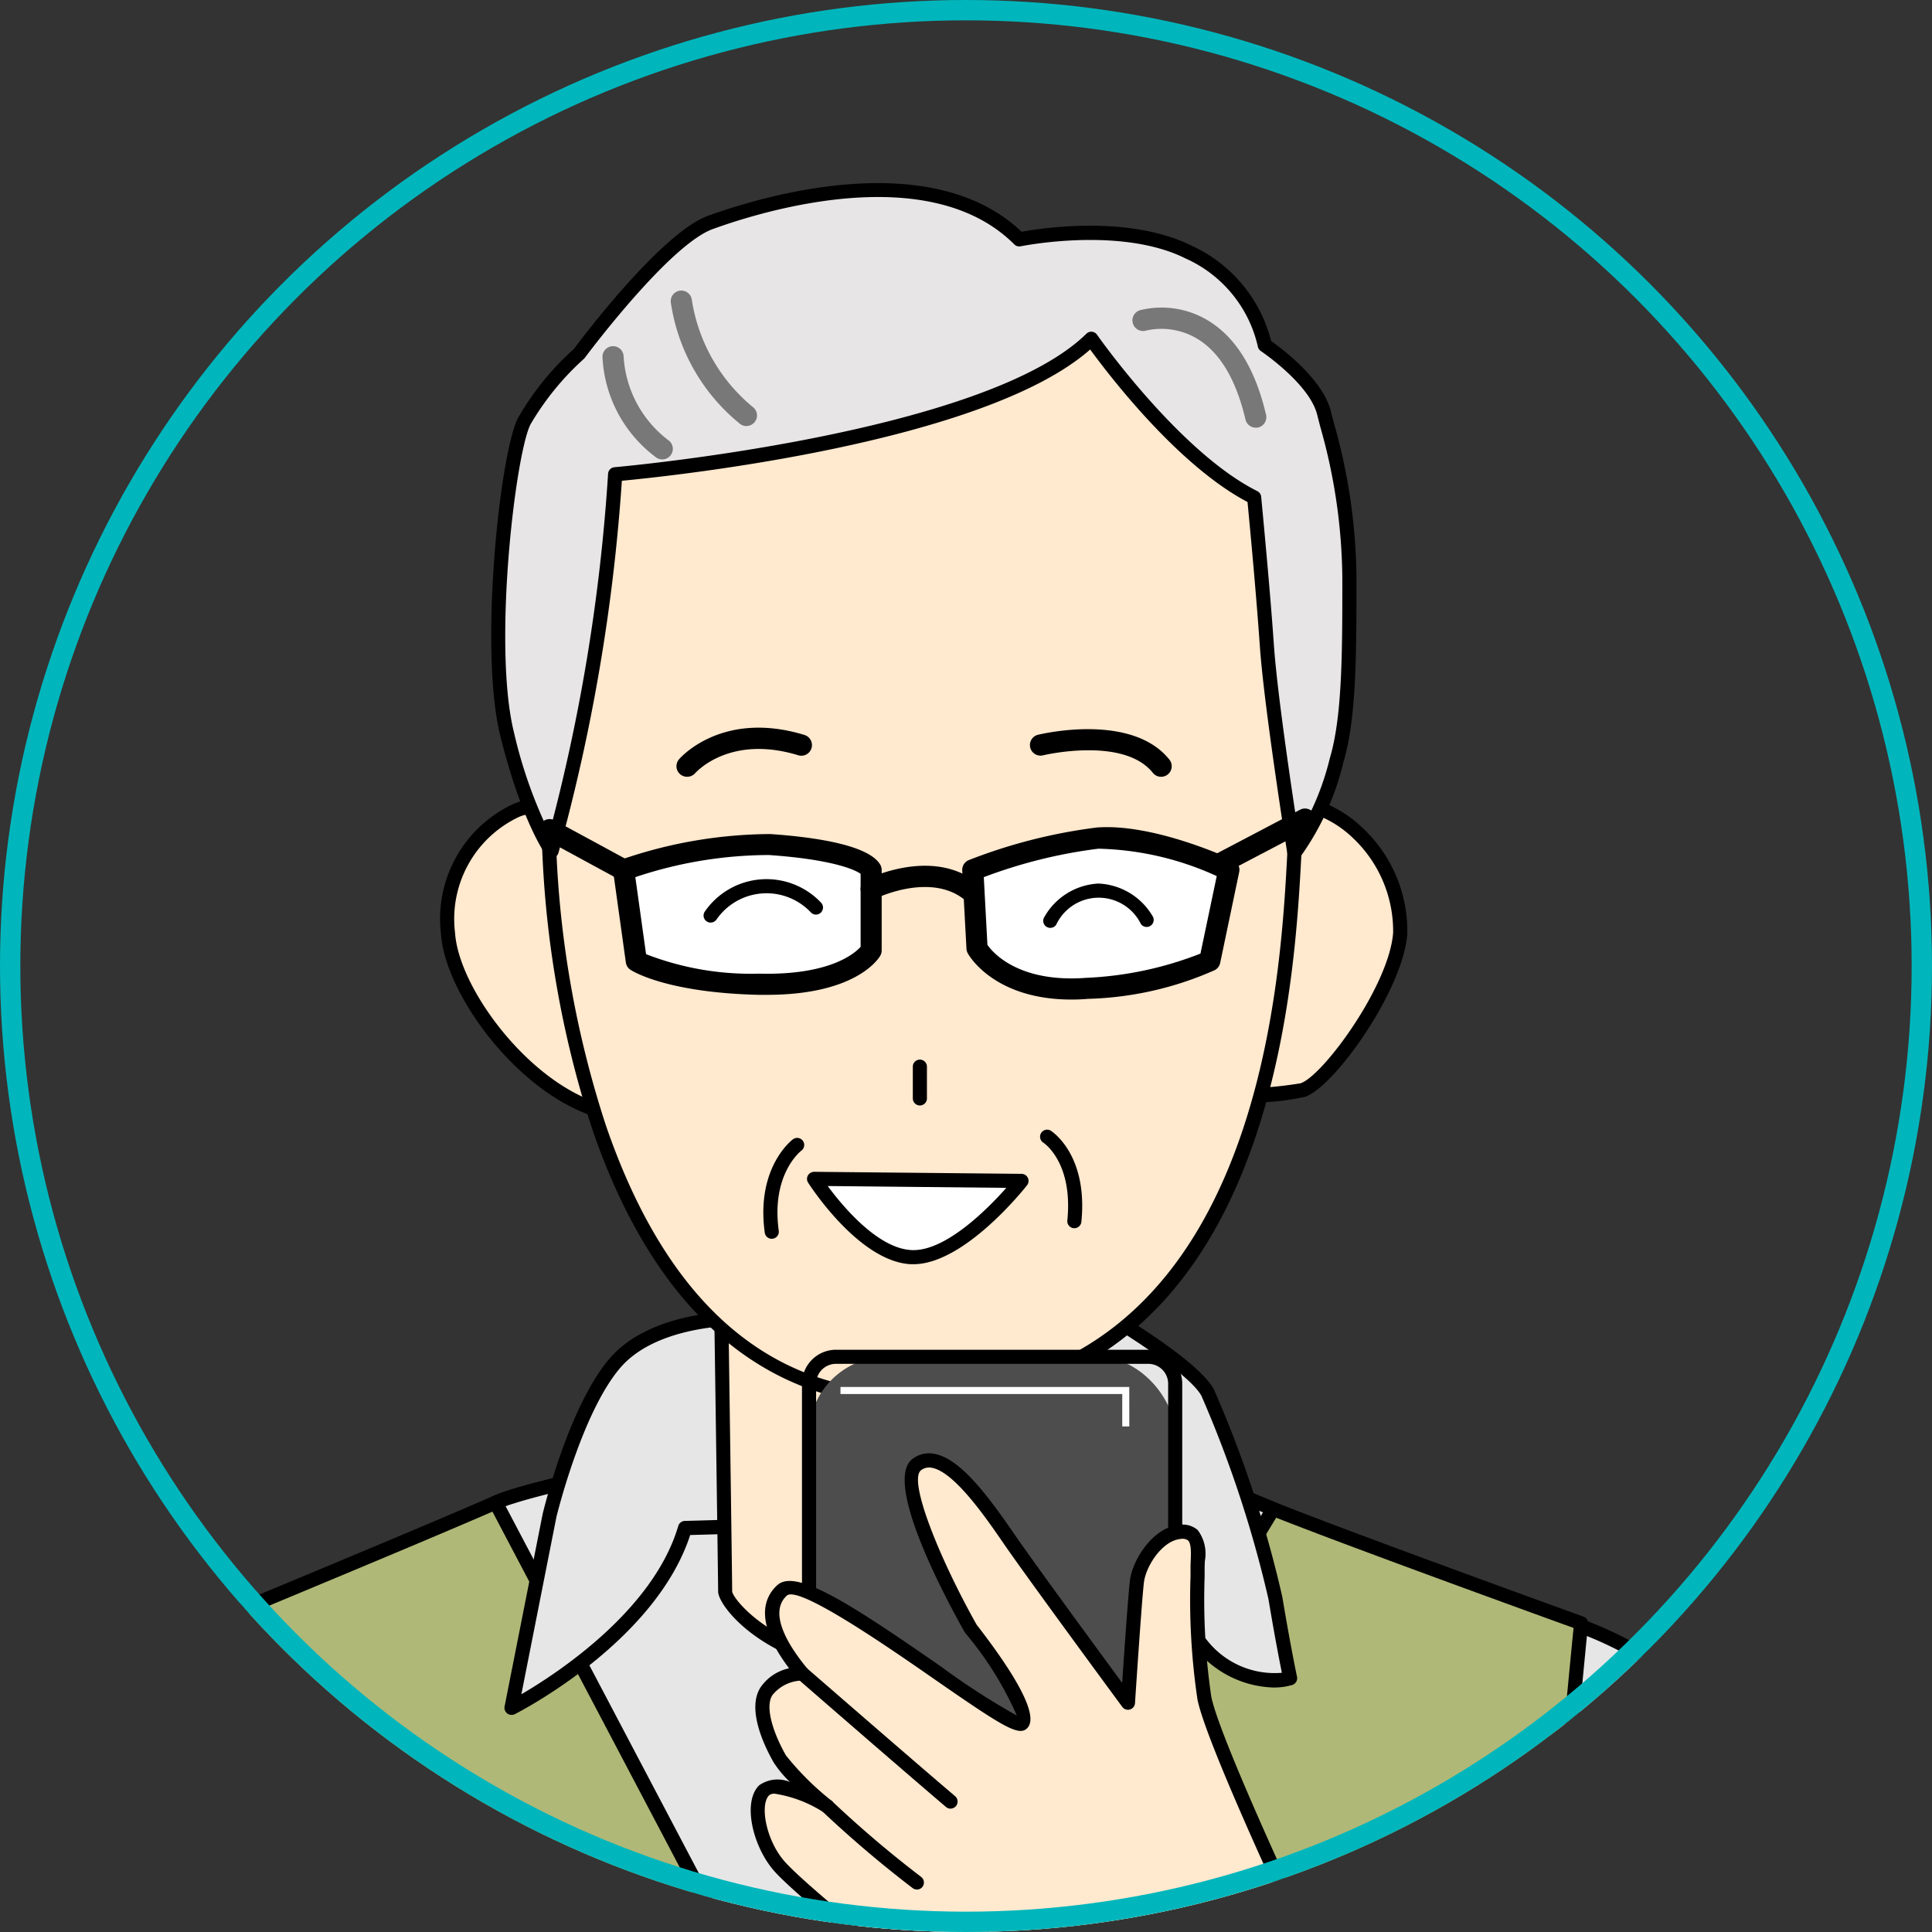
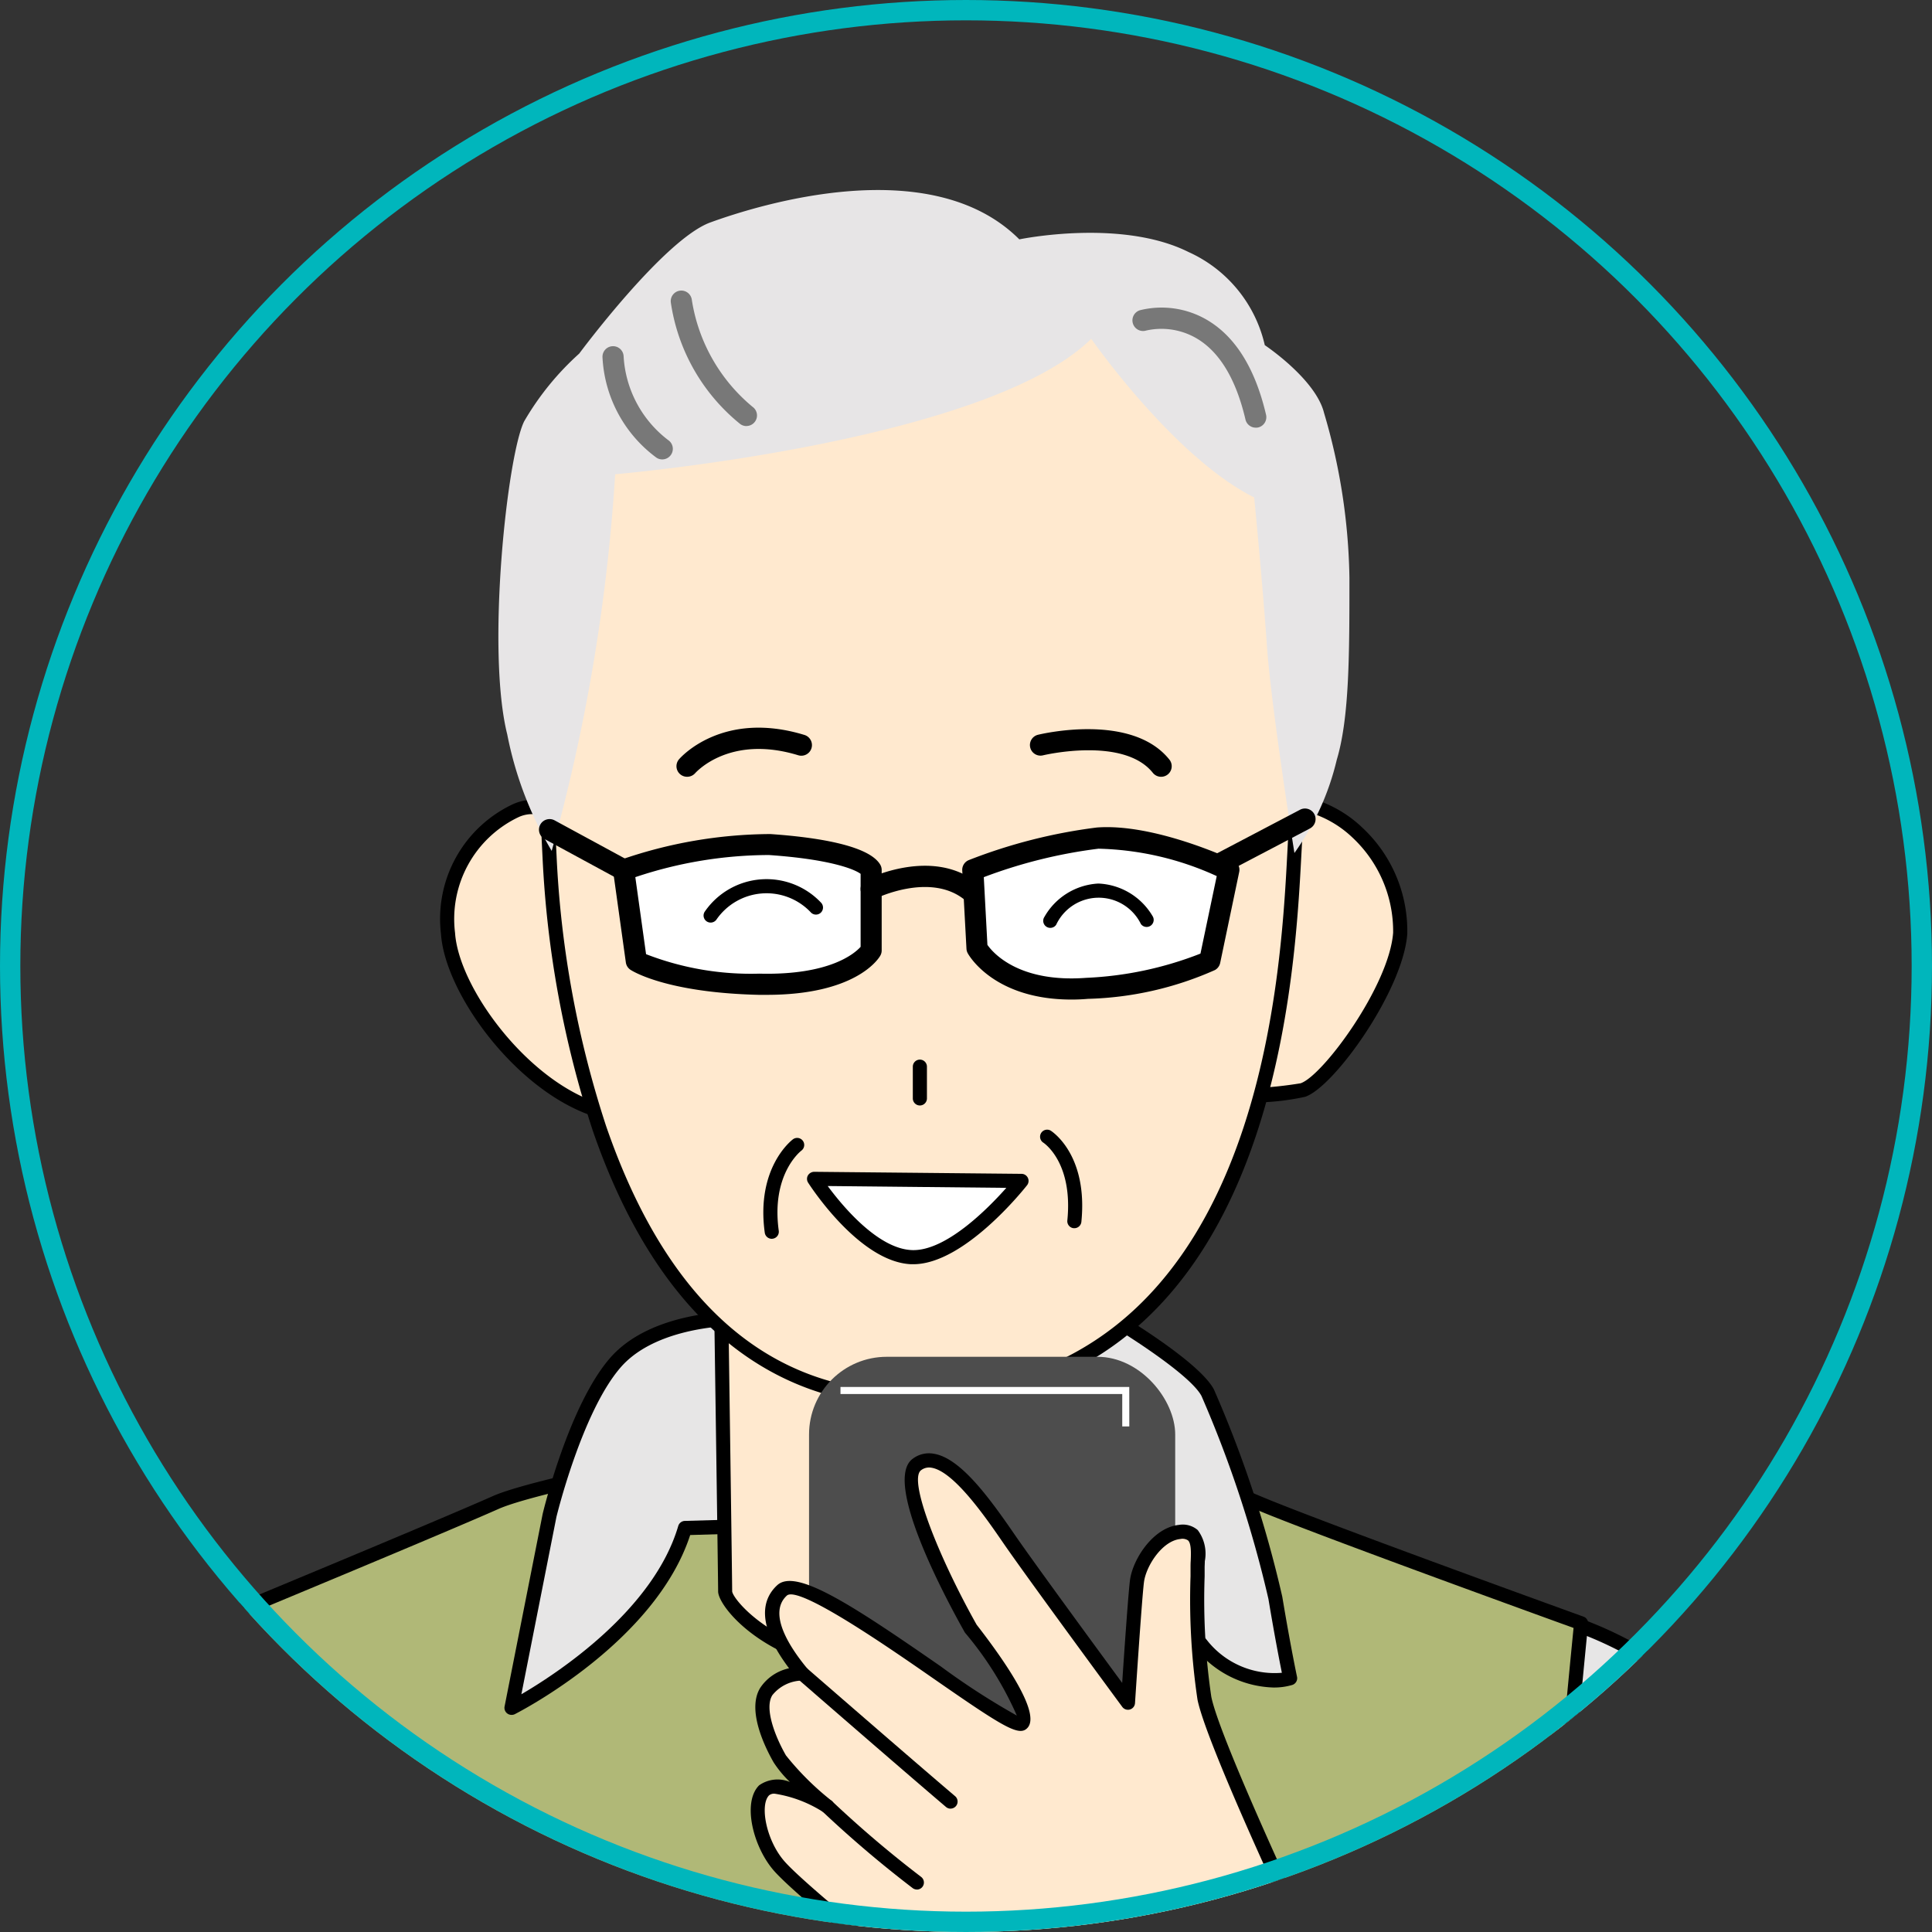
<svg xmlns="http://www.w3.org/2000/svg" width="95" height="95" viewBox="0 0 95 95">
  <rect x="0" y="0" width="95" height="95" fill="#333333" stroke="none" />
  <defs>
    <clipPath id="clip-path">
      <circle id="楕円形_181" data-name="楕円形 181" cx="47.5" cy="47.5" r="47.5" transform="translate(1130 4038)" fill="none" stroke="#00b6bc" stroke-width="1" />
    </clipPath>
  </defs>
  <g id="img-step-om" transform="translate(-1026 -4066)">
    <g id="マスクグループ_43" data-name="マスクグループ 43" transform="translate(-104 28)" clip-path="url(#clip-path)">
      <g id="グループ_913" data-name="グループ 913" transform="translate(740.264 1179.409)">
        <g id="グループ_908" data-name="グループ 908" transform="translate(383.326 2867.591)">
          <g id="グループ_893" data-name="グループ 893" transform="translate(0 69.844)">
            <path id="パス_1781" data-name="パス 1781" d="M402.274,3069.975s-6.555,4.37-8.74,8.427-7.335,19.977-7.8,23.566-1.249,10.613-1.249,10.613l-.156,8.116s12.329-6.555,14.2-9.052,7.96-13.89,7.96-13.89Z" transform="translate(-383.979 -3069.628)" fill="#e7e6e6" />
            <path id="パス_1782" data-name="パス 1782" d="M383.673,3120.391a.347.347,0,0,1-.347-.354l.156-8.115c.01-.1.788-7.1,1.251-10.651.47-3.6,5.621-19.56,7.842-23.686,2.2-4.087,8.582-8.372,8.853-8.552a.347.347,0,0,1,.536.236l4.214,27.781a.349.349,0,0,1-.037.216c-.249.466-6.121,11.445-7.988,13.935-1.9,2.53-13.811,8.881-14.317,9.15A.344.344,0,0,1,383.673,3120.391Zm17.689-50.468c-1.51,1.065-6.386,4.668-8.175,7.991-2.2,4.086-7.3,19.887-7.765,23.447s-1.24,10.536-1.248,10.606l-.143,7.49c2.359-1.275,11.977-6.554,13.567-8.674,1.742-2.323,7.268-12.607,7.877-13.744Z" transform="translate(-383.326 -3068.975)" />
          </g>
          <g id="グループ_894" data-name="グループ 894" transform="translate(78.347 70.312)">
            <path id="パス_1783" data-name="パス 1783" d="M614.752,3071.324s7.335,1.873,10.3,8.74,3.746,14.514,4.838,19.821,2.5,11.237,2.653,15.607,0,7.335-1.092,10.3-7.96,4.526-7.96,4.526l-13.266-15.607Z" transform="translate(-609.879 -3070.977)" fill="#e7e6e6" />
            <path id="パス_1784" data-name="パス 1784" d="M622.839,3130.012a.346.346,0,0,1-.264-.123l-13.266-15.607a.346.346,0,0,1-.081-.26l4.526-43.387a.349.349,0,0,1,.147-.249.343.343,0,0,1,.284-.052c.075.019,7.535,1.995,10.533,8.938,2.28,5.28,3.292,11.1,4.105,15.78.256,1.469.5,2.857.754,4.108.179.869.366,1.755.555,2.648a84.653,84.653,0,0,1,2.105,13.016c.153,4.279.019,7.358-1.114,10.433-1.145,3.106-7.92,4.679-8.208,4.744A.346.346,0,0,1,622.839,3130.012Zm-12.906-16.065,13.031,15.331c1.127-.284,6.595-1.778,7.509-4.259,1.094-2.968,1.221-5.976,1.071-10.168a84.261,84.261,0,0,0-2.09-12.9c-.189-.894-.377-1.781-.556-2.652-.26-1.261-.5-2.654-.758-4.129-.807-4.642-1.811-10.419-4.059-15.624-2.474-5.73-8.148-7.925-9.681-8.424Z" transform="translate(-609.226 -3070.324)" />
          </g>
          <g id="グループ_895" data-name="グループ 895" transform="translate(16.7 60.48)">
            <path id="パス_1785" data-name="パス 1785" d="M465.25,3042.975s-16.231,2.809-19.04,4.058-13.734,5.774-13.734,5.774,2.809,48.225,2.809,51.347v-4.9l62.272.156s-.156-14.454.156-22.726,1.873-23.722,1.873-23.722-11.237-4.058-15.139-5.618S477.112,3043.755,465.25,3042.975Z" transform="translate(-432.129 -3042.629)" fill="#b0b877" />
            <path id="パス_1786" data-name="パス 1786" d="M434.632,3104.57a.347.347,0,0,1-.347-.347v-.721c0-3.076-2.78-50.845-2.809-51.326a.347.347,0,0,1,.213-.341c.109-.045,10.953-4.538,13.726-5.771,2.816-1.251,18.458-3.968,19.122-4.083a.458.458,0,0,1,.082,0c10.474.689,14.412,2.346,17.887,3.808.476.2.942.4,1.416.586,3.851,1.541,15.015,5.574,15.128,5.615a.347.347,0,0,1,.227.361c-.016.154-1.563,15.535-1.871,23.7s-.157,22.564-.156,22.708a.347.347,0,0,1-.347.351h0l-61.924-.155v5.272A.347.347,0,0,1,434.632,3104.57Zm.121-6.314,61.8.155c-.021-2.266-.122-14.921.16-22.391.286-7.589,1.639-21.378,1.848-23.475-1.694-.613-11.359-4.116-14.9-5.531-.478-.191-.948-.389-1.428-.591-3.42-1.439-7.3-3.07-17.622-3.753-.907.158-16.247,2.839-18.918,4.026-2.556,1.136-11.928,5.026-13.514,5.684C432.38,3055.758,434.124,3085.774,434.754,3098.256Z" transform="translate(-431.476 -3041.976)" />
          </g>
          <g id="グループ_896" data-name="グループ 896" transform="translate(30.434 60.48)">
-             <path id="パス_1787" data-name="パス 1787" d="M510.313,3047.345c-3.9-1.561-7.335-3.59-19.2-4.37,0,0-13.937,2.412-18.217,3.76a8.078,8.078,0,0,0-.823.3l16.491,31.318,18.832-26.22Z" transform="translate(-471.729 -3042.629)" fill="#e7e6e6" />
-             <path id="パス_1788" data-name="パス 1788" d="M487.914,3078.045h-.024a.348.348,0,0,1-.283-.185l-16.491-31.317a.347.347,0,0,1,.166-.479,8.462,8.462,0,0,1,.86-.312c4.254-1.339,17.692-3.672,18.262-3.771a.458.458,0,0,1,.082,0c10.474.689,14.412,2.346,17.887,3.808.476.2.942.4,1.416.586a.347.347,0,0,1,.167.5l-2.913,4.786L488.2,3077.9A.347.347,0,0,1,487.914,3078.045Zm-16-31.485,16.05,30.48,18.505-25.764,2.686-4.415c-.349-.143-.7-.289-1.048-.437-3.42-1.439-7.3-3.07-17.622-3.753-.837.146-14.036,2.452-18.131,3.742Q472.1,3046.49,471.91,3046.56Z" transform="translate(-471.076 -3041.976)" />
-           </g>
+             </g>
          <g id="グループ_897" data-name="グループ 897" transform="translate(31.214 55.485)">
            <path id="パス_1789" data-name="パス 1789" d="M485.563,3028.573s-4.162-.1-6.139,2.185-3.225,7.491-3.225,7.491l-1.873,9.468s6.971-3.537,8.532-8.844l3.642-.1Z" transform="translate(-473.979 -3028.226)" fill="#e7e6e6" />
            <path id="パス_1790" data-name="パス 1790" d="M473.673,3047.412a.347.347,0,0,1-.34-.414l1.873-9.469c.055-.229,1.294-5.324,3.3-7.65,2.06-2.385,6.233-2.308,6.41-2.305a.347.347,0,0,1,.337.315l.936,10.2a.347.347,0,0,1-.335.379l-3.394.1c-1.713,5.251-8.347,8.668-8.632,8.813A.348.348,0,0,1,473.673,3047.412Zm10.921-19.141c-.975.031-4.017.274-5.56,2.061-1.9,2.2-3.138,7.294-3.151,7.345l-1.724,8.721c1.739-1.015,6.489-4.112,7.714-8.275a.348.348,0,0,1,.323-.249l3.273-.093Z" transform="translate(-473.326 -3027.573)" />
          </g>
          <g id="グループ_898" data-name="グループ 898" transform="translate(57.329 54.653)">
            <path id="パス_1791" data-name="パス 1791" d="M552.747,3026.8s4.266,2.5,4.994,3.85a57.315,57.315,0,0,1,3.329,10.093c.416,2.5.728,3.953.728,3.953s-2.185.729-4.37-1.665a62.7,62.7,0,0,1-4.578-5.93h-3.225v-10.925Z" transform="translate(-549.279 -3025.828)" fill="#e7e6e6" />
            <path id="パス_1792" data-name="パス 1792" d="M560.316,3044.5a5.107,5.107,0,0,1-3.8-1.885,62.07,62.07,0,0,1-4.5-5.818h-3.043a.347.347,0,0,1-.347-.347v-10.925a.346.346,0,0,1,.415-.34l3.121.624a.357.357,0,0,1,.107.041c.445.261,4.372,2.587,5.124,3.985a56.767,56.767,0,0,1,3.366,10.2c.41,2.459.722,3.924.725,3.938a.346.346,0,0,1-.23.4A3.142,3.142,0,0,1,560.316,3044.5Zm-11-8.4H552.2a.348.348,0,0,1,.287.152,62.947,62.947,0,0,0,4.547,5.892,4.229,4.229,0,0,0,3.705,1.632c-.115-.571-.363-1.84-.661-3.63a57.006,57.006,0,0,0-3.293-9.985c-.551-1.025-3.613-2.979-4.814-3.686l-2.649-.53Z" transform="translate(-548.626 -3025.175)" />
          </g>
          <g id="グループ_899" data-name="グループ 899" transform="translate(41.514 54.029)">
            <path id="パス_1793" data-name="パス 1793" d="M504.026,3024.375s.208,14.254.208,14.879,2.6,3.746,8.012,3.746a16.007,16.007,0,0,0,9.26-3.121l.52-15.4Z" transform="translate(-503.679 -3024.028)" fill="#ffe9cf" />
            <path id="パス_1794" data-name="パス 1794" d="M511.592,3042.693c-5.67,0-8.358-3.283-8.358-4.093,0-.615-.206-14.731-.208-14.874a.348.348,0,0,1,.1-.249.344.344,0,0,1,.249-.1l18,.1a.347.347,0,0,1,.345.359l-.52,15.4a.347.347,0,0,1-.128.258A16.2,16.2,0,0,1,511.592,3042.693Zm-7.868-18.622c.033,2.252.2,13.957.2,14.53.066.477,2.539,3.4,7.665,3.4a15.84,15.84,0,0,0,8.919-2.95l.5-14.878Z" transform="translate(-503.026 -3023.375)" />
          </g>
          <g id="グループ_900" data-name="グループ 900" transform="translate(64.836 30.038)">
            <path id="パス_1795" data-name="パス 1795" d="M571.57,2969.62a22.148,22.148,0,0,0,4.994-.208c1.249-.416,4.578-4.994,4.786-7.7s-2.289-7.075-6.867-6.451S571.57,2969.62,571.57,2969.62Z" transform="translate(-570.926 -2954.854)" fill="#ffe9cf" />
            <path id="パス_1796" data-name="パス 1796" d="M572.922,2969.365c-1.054,0-1.953-.048-2.028-.053a.347.347,0,0,1-.325-.3c-.069-.574-1.65-14.081,3.211-14.744a5.972,5.972,0,0,1,5.061,1.6,6.936,6.936,0,0,1,2.2,5.225c-.214,2.789-3.6,7.528-5.022,8A12.154,12.154,0,0,1,572.922,2969.365Zm-1.7-.731a19.329,19.329,0,0,0,4.574-.205c1.094-.365,4.349-4.783,4.55-7.4a6.3,6.3,0,0,0-1.983-4.667,5.288,5.288,0,0,0-4.492-1.413C570.483,2955.414,570.788,2964.716,571.223,2968.634Z" transform="translate(-570.269 -2954.2)" />
          </g>
          <g id="グループ_901" data-name="グループ 901" transform="translate(28.075 30.332)">
            <path id="パス_1797" data-name="パス 1797" d="M471.536,2957.688s-1.04-2.289-2.913-1.457a5.906,5.906,0,0,0-3.329,6.035c.208,3.121,4.578,8.74,8.74,8.948Z" transform="translate(-464.928 -2955.702)" fill="#ffe9cf" />
            <path id="パス_1798" data-name="パス 1798" d="M473.379,2970.907h-.017c-4.372-.218-8.847-5.944-9.068-9.271a6.224,6.224,0,0,1,3.534-6.375c1.73-.769,2.961.73,3.37,1.63a.352.352,0,0,1,.026.081l2.5,13.526a.346.346,0,0,1-.341.409Zm-4.613-15.16a1.6,1.6,0,0,0-.656.148,5.546,5.546,0,0,0-3.124,5.695c.194,2.911,4.126,8.029,7.969,8.582l-2.405-13.028C470.436,2956.914,469.809,2955.747,468.766,2955.747Z" transform="translate(-464.275 -2955.048)" />
          </g>
          <g id="グループ_902" data-name="グループ 902" transform="translate(32.671 4.289)">
            <path id="パス_1799" data-name="パス 1799" d="M478.942,2909.472s.624,26.636,17.688,26.636,18.52-18.936,18.936-26.844,1.04-15.4-.208-19.353-6.867-9.156-15.4-8.948-15.4,3.329-17.688,6.659-3.746,7.7-3.746,10.613S478.942,2909.472,478.942,2909.472Z" transform="translate(-478.179 -2880.611)" fill="#ffe9cf" />
            <path id="パス_1800" data-name="パス 1800" d="M495.977,2935.8c-7.139,0-12.523-4.686-15.57-13.552a50.676,50.676,0,0,1-2.464-13.417c-.011-.226-.417-8.387-.417-11.25,0-3.1,1.566-7.549,3.807-10.809,2.145-3.121,8.683-6.583,17.965-6.809,8.8-.2,14.492,5.245,15.738,9.19,1.116,3.533.759,9.888.381,16.617q-.08,1.414-.157,2.858C514.906,2915.351,513.829,2935.8,495.977,2935.8Zm3.823-55.151c-.161,0-.322,0-.485.006-8.637.21-15.3,3.434-17.411,6.508-2.169,3.156-3.685,7.439-3.685,10.416,0,2.871.412,11.136.416,11.219v.009a49.916,49.916,0,0,0,2.431,13.227c2.985,8.673,8,13.07,14.91,13.07,17.194,0,18.245-19.957,18.59-26.516.051-.961.1-1.917.157-2.861.374-6.663.728-12.956-.35-16.369C513.217,2885.7,507.95,2880.652,499.8,2880.652Z" transform="translate(-477.526 -2879.959)" />
          </g>
          <g id="グループ_903" data-name="グループ 903" transform="translate(30.566 0)">
            <path id="パス_1801" data-name="パス 1801" d="M509.632,2883.7c-3.954-1.977-8.012-7.8-8.012-7.8-5.2,5.1-23.41,6.659-23.41,6.659a90.015,90.015,0,0,1-3.121,18.52,17.935,17.935,0,0,1-2.185-5.723c-1.04-4.162,0-13.734.832-15.4a13.749,13.749,0,0,1,2.705-3.329s4.162-5.618,6.451-6.451,10.821-3.538,15.191.833c0,0,4.994-1.041,8.324.624a6.647,6.647,0,0,1,3.746,4.578s2.5,1.665,2.913,3.329a30.007,30.007,0,0,1,1.249,8.116c0,3.746,0,6.867-.624,8.948a13.042,13.042,0,0,1-2.081,4.578s-1.145-7.179-1.353-10.2S509.632,2883.7,509.632,2883.7Z" transform="translate(-472.117 -2868.239)" fill="#e7e5e6" />
-             <path id="パス_1802" data-name="パス 1802" d="M510.949,2900.88a.373.373,0,0,1-.083-.01.347.347,0,0,1-.259-.282c-.011-.072-1.15-7.229-1.356-10.227-.181-2.62-.523-6.227-.606-7.085-3.434-1.807-6.826-6.253-7.737-7.5-5.235,4.615-20.6,6.226-23.028,6.455a91.383,91.383,0,0,1-3.119,18.3.347.347,0,0,1-.612.106c-.048-.066-1.2-1.664-2.241-5.844-1.057-4.226-.039-13.843.858-15.638a13.786,13.786,0,0,1,2.758-3.409c.361-.485,4.291-5.707,6.59-6.542,2.494-.906,10.918-3.5,15.422.783.953-.174,5.292-.847,8.366.689a7.054,7.054,0,0,1,3.905,4.684c.526.371,2.542,1.876,2.935,3.45.048.192.1.4.16.62a28.476,28.476,0,0,1,1.1,7.58c0,3.712,0,6.918-.639,9.047a13.22,13.22,0,0,1-2.136,4.687A.346.346,0,0,1,510.949,2900.88Zm-9.988-25.977.032,0a.344.344,0,0,1,.252.147c.04.058,4.054,5.777,7.882,7.691a.347.347,0,0,1,.19.277c0,.043.419,4.305.625,7.293.162,2.348.9,7.3,1.214,9.3a13.15,13.15,0,0,0,1.534-3.729c.617-2.061.617-5.219.617-8.877a27.852,27.852,0,0,0-1.077-7.4c-.058-.223-.112-.432-.161-.627-.379-1.514-2.745-3.109-2.769-3.125a.346.346,0,0,1-.151-.239,6.259,6.259,0,0,0-3.557-4.317c-3.181-1.591-8.049-.606-8.1-.595a.349.349,0,0,1-.316-.095c-4.18-4.18-12.405-1.632-14.827-.752-2.165.788-6.25,6.276-6.291,6.332a.338.338,0,0,1-.048.052,13.476,13.476,0,0,0-2.625,3.225c-.746,1.492-1.864,10.928-.806,15.16a23.061,23.061,0,0,0,1.735,4.922,90.864,90.864,0,0,0,2.888-17.654.346.346,0,0,1,.317-.327c.181-.016,18.144-1.609,23.2-6.561A.346.346,0,0,1,500.961,2874.9Z" transform="translate(-471.458 -2867.591)" />
          </g>
          <path id="パス_1803" data-name="パス 1803" d="M498.247,2947.224a.52.52,0,0,1-.4-.857c.085-.1,2.141-2.429,6.166-1.2a.52.52,0,0,1-.3,1c-3.35-1.024-5,.805-5.074.884A.522.522,0,0,1,498.247,2947.224Z" transform="translate(-458.05 -2918.029)" />
          <path id="パス_1804" data-name="パス 1804" d="M554.277,2947.365a.519.519,0,0,1-.406-.195c-1.437-1.8-5.362-.87-5.4-.86a.52.52,0,0,1-.246-1.011c.187-.045,4.61-1.093,6.46,1.221a.52.52,0,0,1-.406.845Z" transform="translate(-490.774 -2918.169)" />
          <path id="パス_1805" data-name="パス 1805" d="M531.573,2994.129a.347.347,0,0,1-.347-.347v-1.561a.347.347,0,0,1,.694,0v1.561A.347.347,0,0,1,531.573,2994.129Z" transform="translate(-479.931 -2948.771)" />
          <path id="パス_1806" data-name="パス 1806" d="M510.445,3007.935a.347.347,0,0,1-.343-.3c-.439-3.183,1.31-4.535,1.384-4.591a.347.347,0,0,1,.418.554c-.064.049-1.494,1.188-1.114,3.942a.347.347,0,0,1-.3.391Z" transform="translate(-466.087 -2956.021)" />
          <path id="パス_1807" data-name="パス 1807" d="M550.929,3006.631h-.035a.347.347,0,0,1-.31-.38c.284-2.843-1.133-3.8-1.194-3.835a.347.347,0,0,1,.37-.586c.076.047,1.844,1.192,1.514,4.49A.347.347,0,0,1,550.929,3006.631Z" transform="translate(-491.691 -2955.238)" />
          <g id="グループ_904" data-name="グループ 904" transform="translate(46.092 48.619)">
            <path id="パス_1808" data-name="パス 1808" d="M527.422,3008.879l-10.2-.1s2.393,3.746,4.786,3.85S527.422,3008.879,527.422,3008.879Z" transform="translate(-516.879 -3008.428)" fill="#fff" />
            <path id="パス_1809" data-name="パス 1809" d="M521.453,3012.32l-.109,0c-2.544-.111-4.961-3.851-5.063-4.01a.346.346,0,0,1-.011-.355.366.366,0,0,1,.307-.179l10.2.1a.347.347,0,0,1,.269.561C526.916,3008.6,523.971,3012.32,521.453,3012.32Zm-4.209-3.845c.745,1.008,2.471,3.077,4.13,3.15s3.739-2.03,4.653-3.06Z" transform="translate(-516.226 -3007.775)" />
          </g>
          <g id="グループ_907" data-name="グループ 907" transform="translate(32.913 30.757)">
            <g id="グループ_905" data-name="グループ 905" transform="translate(3.642 1.228)">
              <path id="パス_1810" data-name="パス 1810" d="M490.226,2962.585a22.437,22.437,0,0,1,7.179-1.249c3.017.208,4.682.729,4.994,1.249v3.954s-1.04,1.769-5.514,1.665-6.035-1.144-6.035-1.144Z" transform="translate(-489.706 -2960.796)" fill="#fff" />
              <path id="パス_1811" data-name="パス 1811" d="M496.285,2967.749q-.192,0-.392,0c-4.573-.107-6.242-1.186-6.311-1.232a.52.52,0,0,1-.227-.361l-.624-4.474a.521.521,0,0,1,.343-.563,22.69,22.69,0,0,1,7.387-1.276c2.144.148,4.821.528,5.4,1.5a.519.519,0,0,1,.074.268v3.954a.521.521,0,0,1-.072.264C501.749,2966.025,500.607,2967.749,496.285,2967.749Zm-5.936-2a14.238,14.238,0,0,0,5.568.958c3.47.088,4.694-1,4.982-1.318V2961.8c-.31-.233-1.513-.719-4.51-.926a20.773,20.773,0,0,0-6.568,1.088Z" transform="translate(-488.726 -2959.816)" />
            </g>
            <g id="グループ_906" data-name="グループ 906" transform="translate(20.809 0.92)">
              <path id="パス_1812" data-name="パス 1812" d="M552.315,2962s-3.746-1.769-6.451-1.561a25.985,25.985,0,0,0-6.139,1.561l.208,3.85s1.249,2.289,5.41,1.977a15.953,15.953,0,0,0,6.035-1.353Z" transform="translate(-539.206 -2959.906)" fill="#fff" />
              <path id="パス_1813" data-name="パス 1813" d="M543.6,2967.4c-3.813,0-5.048-2.179-5.1-2.277a.52.52,0,0,1-.063-.221l-.208-3.85a.52.52,0,0,1,.329-.512,26.187,26.187,0,0,1,6.29-1.6c2.811-.214,6.555,1.535,6.713,1.609a.521.521,0,0,1,.287.577l-.936,4.474a.522.522,0,0,1-.256.348,16.374,16.374,0,0,1-6.248,1.417C544.124,2967.391,543.855,2967.4,543.6,2967.4Zm-4.133-2.69c.267.383,1.534,1.873,4.859,1.622a17.4,17.4,0,0,0,5.617-1.192l.8-3.811a14.743,14.743,0,0,0-5.815-1.347,24.375,24.375,0,0,0-5.639,1.4Z" transform="translate(-538.226 -2958.927)" />
            </g>
            <path id="パス_1814" data-name="パス 1814" d="M529.236,2966.152a.519.519,0,0,1-.322-.112c-1.69-1.334-4.31-.06-4.336-.047a.52.52,0,0,1-.465-.931c.131-.065,3.234-1.584,5.445.161a.52.52,0,0,1-.323.929Z" transform="translate(-508.011 -2961.573)" />
            <path id="パス_1815" data-name="パス 1815" d="M573.847,2959.5a.52.52,0,0,1-.242-.981l4.162-2.185a.52.52,0,0,1,.483.922l-4.162,2.185A.513.513,0,0,1,573.847,2959.5Z" transform="translate(-540.343 -2956.275)" />
-             <path id="パス_1816" data-name="パス 1816" d="M482.387,2960.793a.518.518,0,0,1-.248-.063l-3.642-1.977a.52.52,0,0,1,.5-.915l3.642,1.977a.52.52,0,0,1-.248.978Z" transform="translate(-478.226 -2957.255)" />
+             <path id="パス_1816" data-name="パス 1816" d="M482.387,2960.793a.518.518,0,0,1-.248-.063l-3.642-1.977a.52.52,0,0,1,.5-.915l3.642,1.977Z" transform="translate(-478.226 -2957.255)" />
          </g>
          <path id="パス_1817" data-name="パス 1817" d="M500.62,2889.508a.522.522,0,0,1-.3-.1,9.445,9.445,0,0,1-3.413-5.976.52.52,0,0,1,1.032-.133h0a8.528,8.528,0,0,0,2.986,5.262.52.52,0,0,1-.3.944Z" transform="translate(-457.511 -2877.557)" fill="#787878" />
          <path id="パス_1818" data-name="パス 1818" d="M490.165,2896.292a.515.515,0,0,1-.288-.088,6.537,6.537,0,0,1-2.65-4.945.52.52,0,0,1,1.04-.028,5.575,5.575,0,0,0,2.187,4.108.52.52,0,0,1-.289.953Z" transform="translate(-451.192 -2882.702)" fill="#787878" />
          <path id="パス_1819" data-name="パス 1819" d="M568.438,2891.148a.519.519,0,0,1-.506-.4c-.465-1.99-1.279-3.338-2.419-4a3.426,3.426,0,0,0-2.467-.375.52.52,0,0,1-.3-1,4.419,4.419,0,0,1,3.27.462c1.407.813,2.392,2.387,2.928,4.678a.52.52,0,0,1-.388.625A.506.506,0,0,1,568.438,2891.148Z" transform="translate(-500.28 -2879.119)" fill="#787878" />
          <path id="パス_1820" data-name="パス 1820" d="M501.9,2968.42a.346.346,0,0,1-.278-.553,3.686,3.686,0,0,1,5.709-.425.347.347,0,0,1-.489.492,2.993,2.993,0,0,0-4.662.347A.348.348,0,0,1,501.9,2968.42Z" transform="translate(-460.547 -2932.055)" />
          <path id="パス_1821" data-name="パス 1821" d="M550.063,2969.089a.342.342,0,0,1-.19-.057.346.346,0,0,1-.1-.48,3.248,3.248,0,0,1,2.646-1.642h.023a3.254,3.254,0,0,1,2.651,1.6.347.347,0,0,1-.573.391,2.31,2.31,0,0,0-4.167.035A.346.346,0,0,1,550.063,2969.089Z" transform="translate(-492.009 -2932.464)" />
        </g>
        <g id="グループ_912" data-name="グループ 912" transform="translate(426.651 2924.96)">
          <g id="グループ_910" data-name="グループ 910" transform="translate(2.52 0)">
            <g id="グループ_909" data-name="グループ 909">
              <rect id="長方形_155" data-name="長方形 155" width="18.005" height="25.517" rx="3.822" transform="translate(0.347 0.347)" fill="#4d4d4d" />
-               <path id="パス_1822" data-name="パス 1822" d="M532.538,3059.218H517.184a1.674,1.674,0,0,1-1.672-1.672v-22.866a1.674,1.674,0,0,1,1.672-1.672h15.354a1.674,1.674,0,0,1,1.672,1.672v22.866A1.674,1.674,0,0,1,532.538,3059.218ZM517.184,3033.7a.979.979,0,0,0-.978.979v22.866a.979.979,0,0,0,.978.979h15.354a.98.98,0,0,0,.979-.979v-22.866a.979.979,0,0,0-.979-.979Z" transform="translate(-515.512 -3033.007)" />
            </g>
            <path id="パス_1823" data-name="パス 1823" d="M535.173,3040.225h-.347v-1.594H520.971v-.347h14.2Z" transform="translate(-519.078 -3036.454)" fill="#fff" />
          </g>
          <g id="グループ_911" data-name="グループ 911" transform="translate(0 5.098)">
            <path id="パス_1824" data-name="パス 1824" d="M536.28,3072.439s-4.639-9.831-5.081-12.041a36.366,36.366,0,0,1-.332-6.407c0-.773.221-1.878-.884-1.767s-1.988,1.546-2.1,2.43-.442,5.965-.442,5.965-4.639-6.3-5.855-8.064-3.2-4.639-4.529-3.645,2.651,8.063,2.651,8.063,3.093,3.977,2.54,4.64-10.494-7.732-11.819-6.517.442,3.424.994,4.087a2.25,2.25,0,0,0-1.767.884c-.552.884.221,2.541.663,3.314a14.764,14.764,0,0,0,2.32,2.32s-2.43-1.436-3.093-.773-.221,2.651.773,3.756,4.971,4.308,4.971,4.308Z" transform="translate(-508.891 -3048.36)" fill="#ffe9cf" />
            <path id="パス_1825" data-name="パス 1825" d="M514.648,3072.685a.35.35,0,0,1-.218-.077c-.163-.132-4.01-3.234-5.011-4.346-1.042-1.159-1.61-3.384-.761-4.233a1.572,1.572,0,0,1,1.515-.166,5.433,5.433,0,0,1-.8-.963c-.424-.741-1.335-2.583-.656-3.67a2.273,2.273,0,0,1,1.415-.957c-1.69-2.243-1.269-3.455-.582-4.086.917-.842,3.653.951,8.051,4a35.385,35.385,0,0,0,3.731,2.411,16.711,16.711,0,0,0-2.543-4.068.387.387,0,0,1-.028-.043c-.968-1.72-4.013-7.42-2.557-8.511a1.325,1.325,0,0,1,1.046-.253c1.291.211,2.673,2.082,3.977,3.979.945,1.375,4.012,5.557,5.285,7.29.1-1.519.3-4.382.381-5.038.129-1.028,1.131-2.6,2.408-2.732a1.126,1.126,0,0,1,.925.254,1.94,1.94,0,0,1,.349,1.531c0,.113-.009.223-.009.327s0,.239,0,.414a32.812,32.812,0,0,0,.328,5.925c.429,2.143,5.009,11.863,5.055,11.961a.347.347,0,0,1-.3.495l-20.988.552Zm-5.22-8.245a.389.389,0,0,0-.279.08c-.471.47-.144,2.245.786,3.278.878.976,4.213,3.688,4.832,4.19l20.33-.535c-.947-2.024-4.489-9.672-4.882-11.64a33.4,33.4,0,0,1-.342-6.07c0-.172,0-.309,0-.405,0-.112,0-.232.009-.353.014-.378.032-.847-.131-1a.493.493,0,0,0-.38-.069c-.895.09-1.69,1.333-1.789,2.128-.108.864-.437,5.895-.44,5.945a.347.347,0,0,1-.625.183c-.046-.063-4.657-6.321-5.861-8.073-.842-1.225-2.41-3.506-3.518-3.688a.645.645,0,0,0-.517.124c-.646.484.89,4.313,2.733,7.594,1.485,1.912,3.119,4.331,2.518,5.054-.4.476-1.125.035-4.665-2.423-2.146-1.49-6.612-4.588-7.186-4.061-.978.9.223,2.646,1.026,3.609a.347.347,0,0,1-.266.569,1.915,1.915,0,0,0-1.473.721c-.393.63.115,1.987.67,2.958a13.8,13.8,0,0,0,2.239,2.225.347.347,0,0,1-.4.566A6.193,6.193,0,0,0,509.429,3064.44Z" transform="translate(-508.247 -3047.707)" />
          </g>
          <path id="パス_1826" data-name="パス 1826" d="M522.193,3084.906a.346.346,0,0,1-.224-.083c-2.186-1.858-7.243-6.255-7.294-6.3a.347.347,0,0,1,.455-.524c.051.045,5.105,4.439,7.288,6.294a.347.347,0,0,1-.225.611Z" transform="translate(-512.368 -3062.34)" />
          <path id="パス_1827" data-name="パス 1827" d="M522.825,3101.157a.345.345,0,0,1-.205-.068,55.882,55.882,0,0,1-4.452-3.783.347.347,0,0,1,.478-.5,54.9,54.9,0,0,0,4.385,3.728.347.347,0,0,1-.206.626Z" transform="translate(-514.656 -3074.615)" />
        </g>
      </g>
    </g>
    <g id="楕円形_182" data-name="楕円形 182" transform="translate(1026 4066)" fill="none" stroke="#00b6bc" stroke-width="1">
      <circle cx="47.5" cy="47.5" r="47.5" stroke="none" />
      <circle cx="47.5" cy="47.5" r="47" fill="none" />
    </g>
  </g>
</svg>